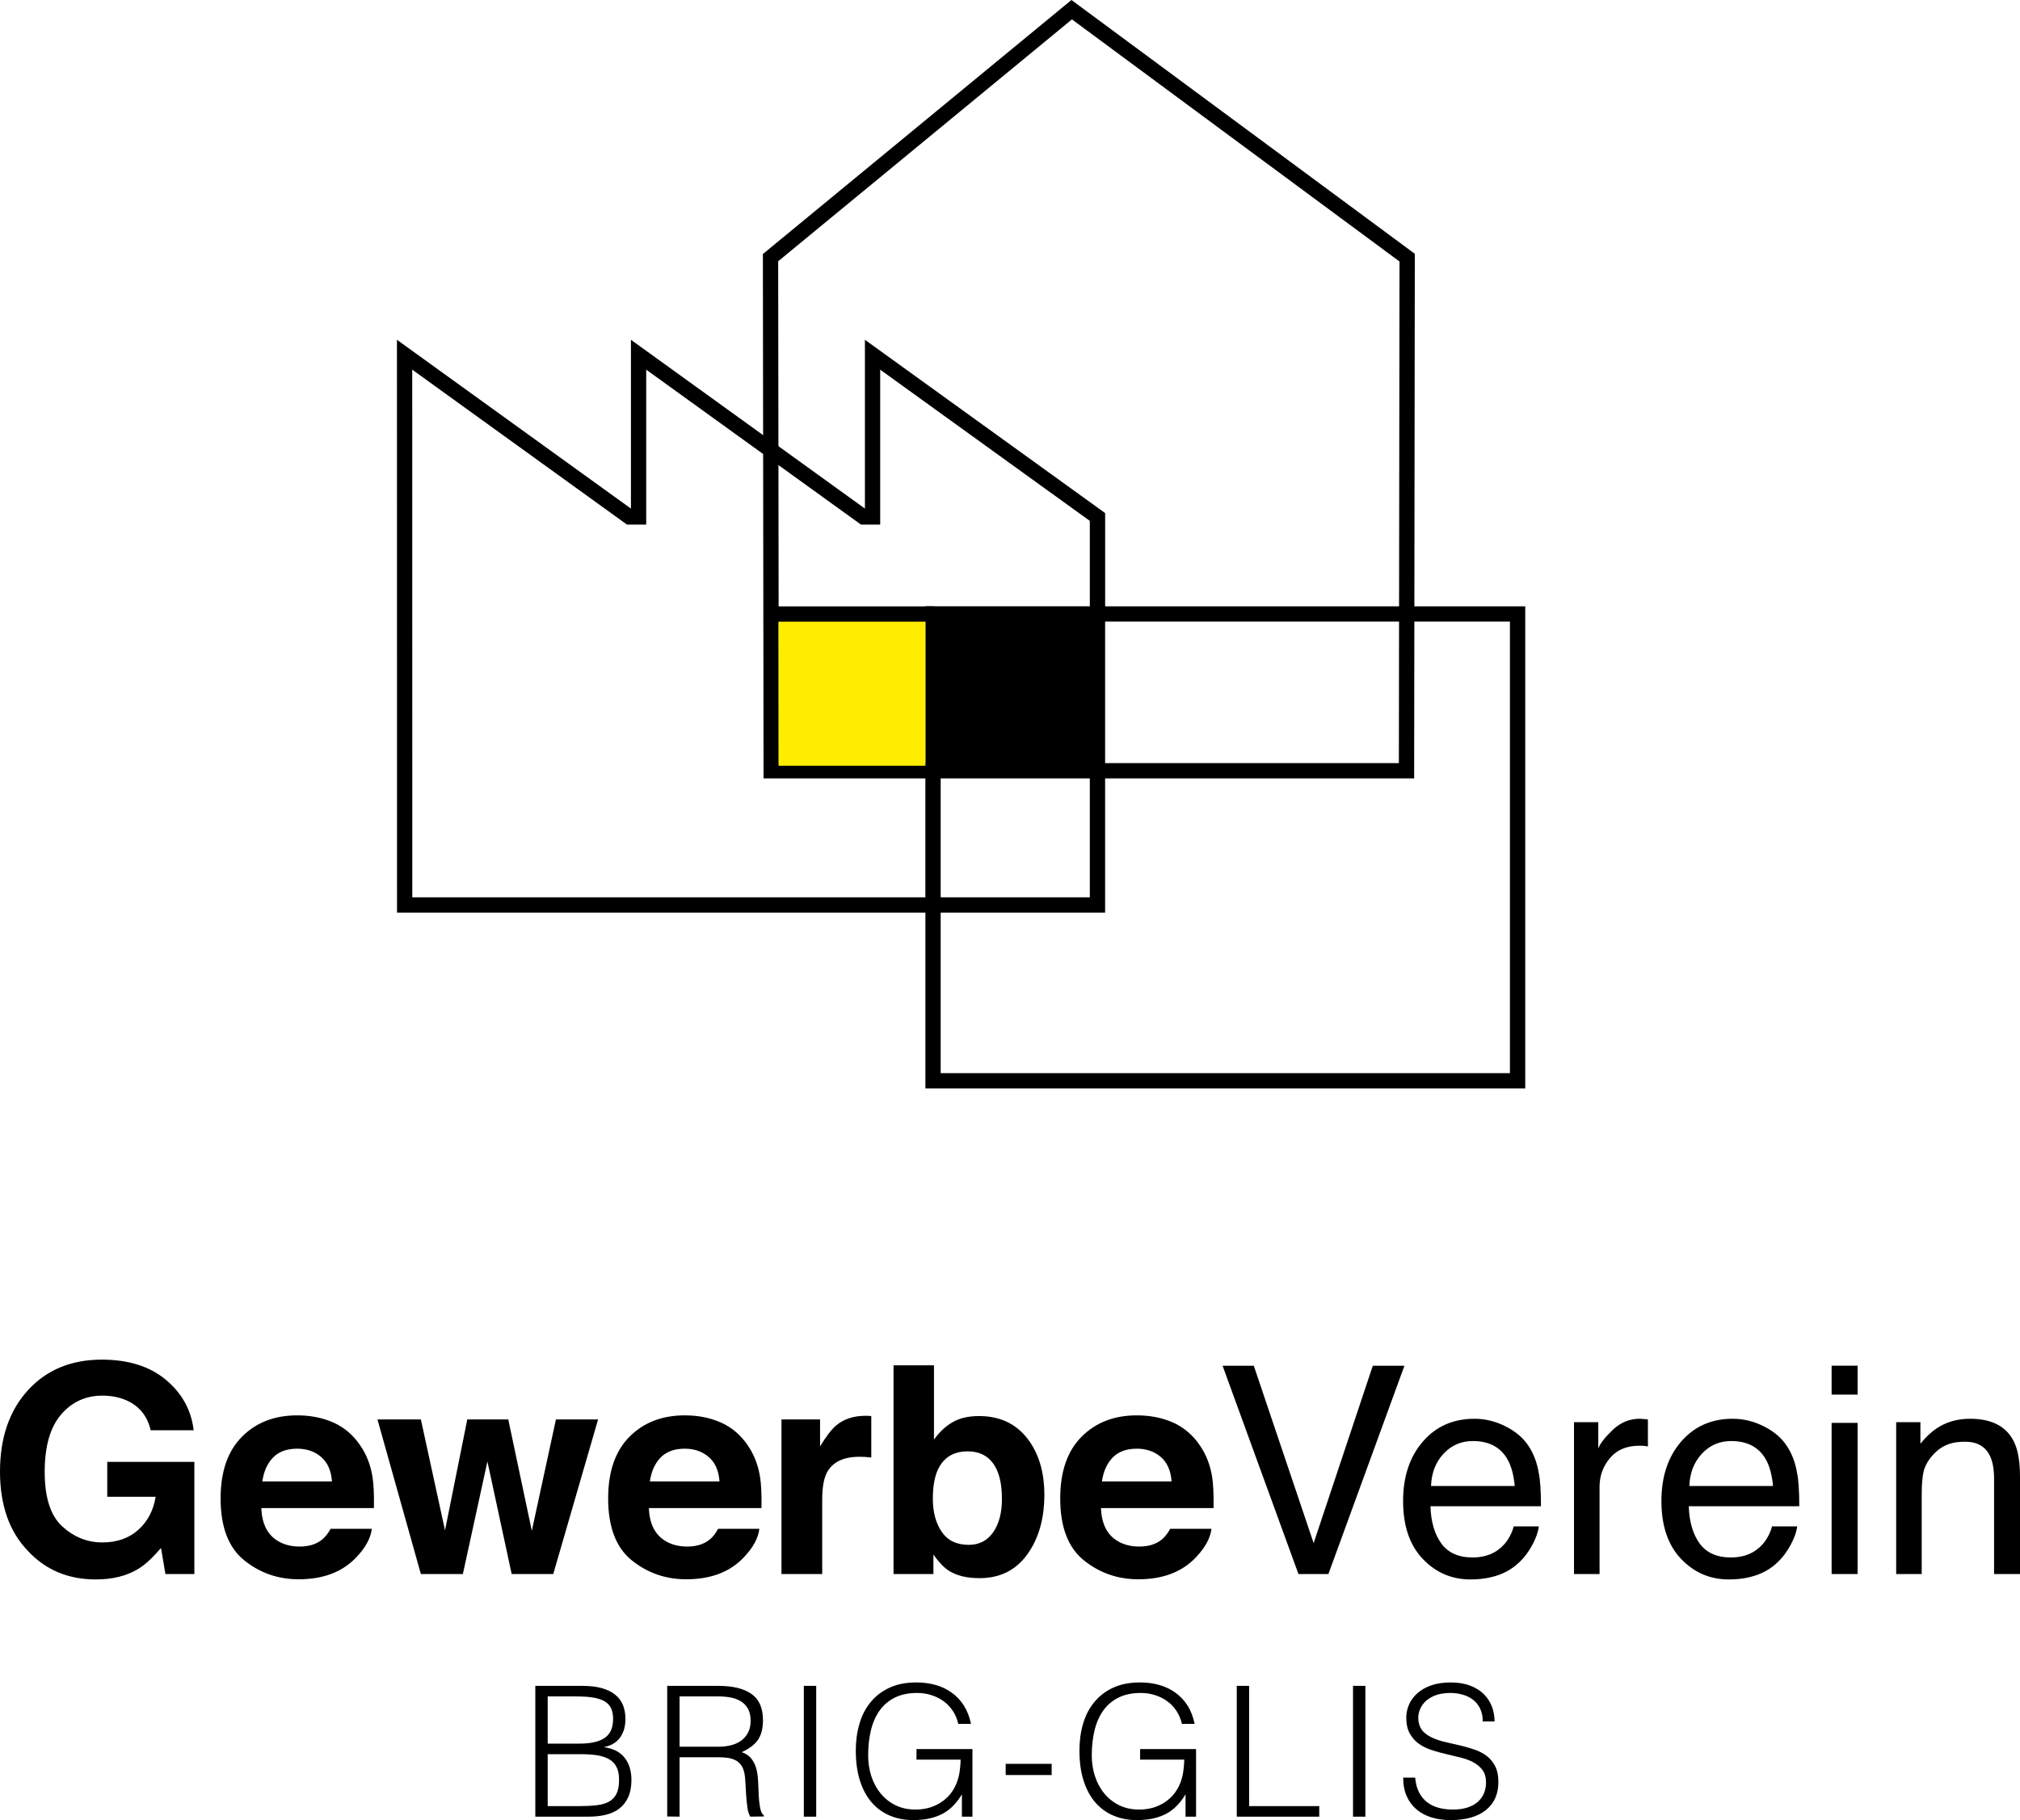
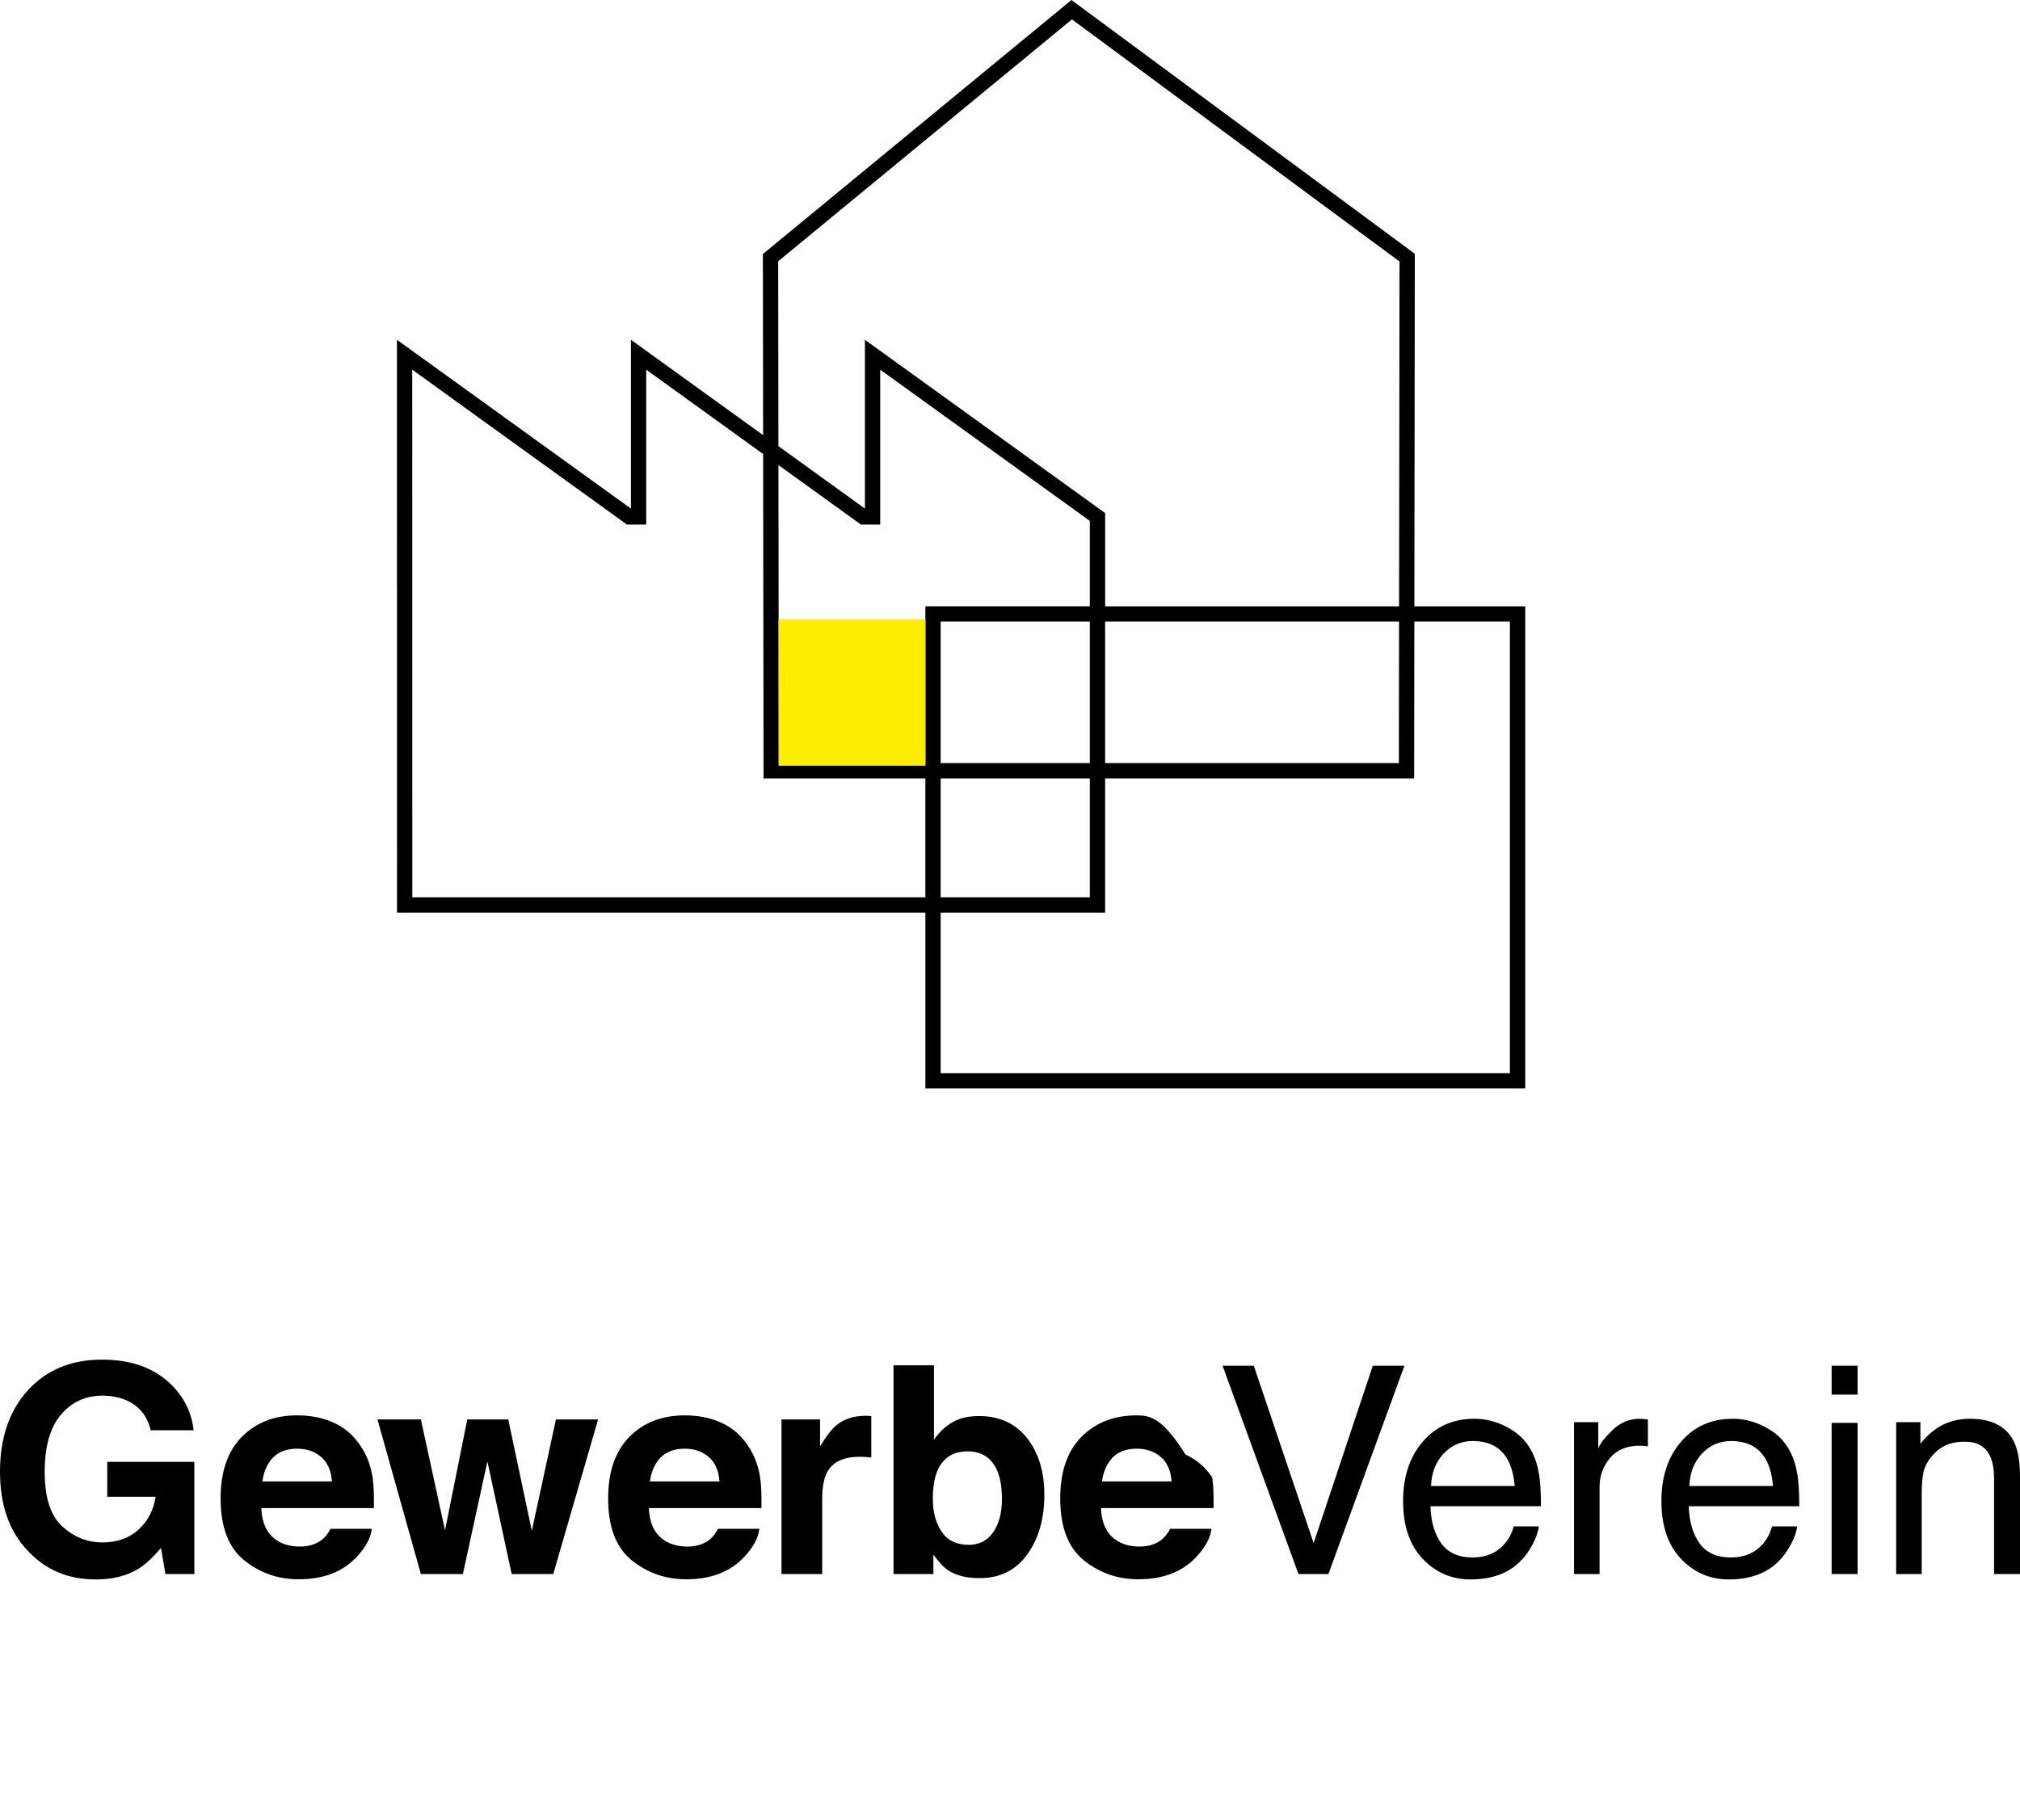
<svg xmlns="http://www.w3.org/2000/svg" version="1.1" id="Ebene_1" x="0px" y="0px" viewBox="0 0 78.419 70.675" style="enable-background:new 0 0 78.419 70.675;" xml:space="preserve">
  <style type="text/css">
	.st0{fill:#FFED00;}
</style>
  <g>
    <g>
-       <path d="M7.518,55.537c-0.092-0.781-0.451-1.435-1.077-1.958    c-0.626-0.522-1.455-0.784-2.486-0.784c-1.19,0-2.147,0.395-2.87,1.188    C0.362,54.776,0,55.829,0,57.142c0,1.299,0.358,2.323,1.075,3.071    c0.686,0.744,1.567,1.117,2.643,1.117c0.653,0,1.204-0.137,1.652-0.411    c0.26-0.157,0.554-0.428,0.881-0.811l0.171,1.013h1.123v-4.356H4.164v1.355    h1.878c-0.085,0.529-0.309,0.957-0.672,1.283    c-0.363,0.327-0.83,0.49-1.399,0.49c-0.58,0-1.097-0.207-1.553-0.621    c-0.455-0.414-0.683-1.12-0.683-2.116c0-0.989,0.21-1.73,0.631-2.223    c0.42-0.493,0.957-0.74,1.611-0.74c0.341,0,0.651,0.061,0.931,0.182    c0.499,0.221,0.812,0.608,0.941,1.162H7.518z M11.538,56.253    c0.37,0,0.681,0.108,0.931,0.323c0.25,0.217,0.389,0.532,0.418,0.949h-2.704    c0.057-0.39,0.196-0.701,0.418-0.929C10.823,56.368,11.135,56.253,11.538,56.253     M11.537,54.959c-0.879,0-1.595,0.277-2.146,0.832s-0.827,1.352-0.827,2.392    c0,1.11,0.305,1.911,0.916,2.403c0.611,0.493,1.315,0.738,2.114,0.738    c0.968,0,1.721-0.291,2.258-0.875c0.346-0.367,0.54-0.729,0.582-1.084h-1.602    c-0.093,0.176-0.201,0.314-0.323,0.413c-0.224,0.183-0.514,0.275-0.871,0.275    c-0.337,0-0.626-0.075-0.866-0.226c-0.394-0.242-0.604-0.664-0.628-1.267h4.372    c0.008-0.518-0.01-0.915-0.052-1.191c-0.073-0.471-0.232-0.884-0.478-1.241    c-0.273-0.404-0.619-0.7-1.037-0.888    C12.53,55.053,12.06,54.959,11.537,54.959 M17.276,59.425l-0.937-4.307h-1.685    l1.685,6.003h1.63l0.953-4.372l0.942,4.372h1.614l1.74-6.003h-1.636    l-0.936,4.324l-0.914-4.324h-1.592L17.276,59.425z M26.583,56.253    c0.371,0,0.68,0.108,0.931,0.323c0.25,0.217,0.389,0.532,0.418,0.949h-2.704    c0.057-0.39,0.196-0.701,0.418-0.929C25.868,56.368,26.18,56.253,26.583,56.253     M26.583,54.959c-0.88,0-1.596,0.277-2.148,0.832    c-0.55,0.555-0.826,1.352-0.826,2.392c0,1.11,0.305,1.911,0.915,2.403    c0.611,0.493,1.317,0.738,2.115,0.738c0.968,0,1.721-0.291,2.258-0.875    c0.346-0.367,0.54-0.729,0.582-1.084h-1.602    c-0.094,0.176-0.201,0.314-0.323,0.413c-0.224,0.183-0.514,0.275-0.872,0.275    c-0.337,0-0.626-0.075-0.865-0.226c-0.394-0.242-0.603-0.664-0.628-1.267h4.372    c0.008-0.518-0.009-0.915-0.052-1.191c-0.073-0.471-0.232-0.884-0.478-1.241    c-0.272-0.404-0.618-0.7-1.037-0.888C27.575,55.053,27.105,54.959,26.583,54.959     M33.615,54.975c-0.47,0-0.852,0.123-1.145,0.369    c-0.18,0.147-0.392,0.421-0.634,0.821v-1.047h-1.498v6.003h1.581v-2.869    c0-0.481,0.06-0.837,0.181-1.068c0.217-0.412,0.641-0.617,1.273-0.617    c0.047,0,0.11,0.002,0.187,0.005c0.077,0.004,0.165,0.011,0.264,0.022v-1.608    c-0.07-0.003-0.115-0.006-0.135-0.008    C33.669,54.976,33.644,54.975,33.615,54.975 M38.004,54.986    c-0.439,0-0.802,0.092-1.086,0.276c-0.24,0.147-0.461,0.36-0.66,0.638v-2.885    h-1.57v8.106h1.548v-0.755c0.211,0.294,0.406,0.5,0.587,0.617    c0.303,0.198,0.703,0.297,1.201,0.297c0.794,0,1.411-0.306,1.854-0.919    c0.443-0.613,0.665-1.386,0.665-2.319c0-0.899-0.225-1.633-0.673-2.202    C39.42,55.271,38.799,54.986,38.004,54.986 M37.608,59.987    c-0.47,0-0.82-0.169-1.05-0.507c-0.229-0.337-0.344-0.763-0.344-1.278    c0-0.437,0.056-0.793,0.167-1.068c0.215-0.518,0.609-0.777,1.182-0.777    c0.566,0,0.955,0.265,1.167,0.793c0.111,0.28,0.166,0.632,0.166,1.058    c0,0.532-0.113,0.962-0.338,1.288C38.331,59.823,38.015,59.987,37.608,59.987     M44.134,56.253c0.37,0,0.68,0.108,0.931,0.323    c0.249,0.217,0.389,0.532,0.417,0.949h-2.704    c0.057-0.39,0.196-0.701,0.418-0.929    C43.418,56.368,43.73,56.253,44.134,56.253 M44.133,54.959    c-0.88,0-1.596,0.277-2.147,0.832s-0.827,1.352-0.827,2.392    c0,1.11,0.306,1.911,0.916,2.403c0.611,0.493,1.316,0.738,2.114,0.738    c0.968,0,1.721-0.291,2.259-0.875c0.345-0.367,0.54-0.729,0.582-1.084h-1.602    c-0.094,0.176-0.202,0.314-0.324,0.413c-0.223,0.183-0.514,0.275-0.871,0.275    c-0.337,0-0.626-0.075-0.866-0.226c-0.394-0.242-0.602-0.664-0.627-1.267h4.372    c0.007-0.518-0.01-0.915-0.052-1.191c-0.073-0.471-0.233-0.884-0.478-1.241    c-0.273-0.404-0.619-0.7-1.037-0.888C45.126,55.053,44.655,54.959,44.133,54.959     M47.462,53.032l2.946,8.089h1.162l2.952-8.089h-1.228l-2.297,6.888l-2.323-6.888    H47.462z M57.239,55.091c-0.824,0-1.492,0.295-2.003,0.887    c-0.511,0.591-0.766,1.36-0.766,2.307c0,0.962,0.253,1.71,0.76,2.244    c0.507,0.535,1.126,0.801,1.856,0.801c0.298,0,0.566-0.029,0.803-0.088    c0.441-0.102,0.811-0.301,1.109-0.595c0.179-0.168,0.341-0.386,0.486-0.652    c0.144-0.266,0.23-0.508,0.256-0.724h-0.975    c-0.071,0.262-0.193,0.492-0.364,0.691c-0.306,0.343-0.716,0.515-1.229,0.515    c-0.55,0-0.957-0.182-1.219-0.544c-0.262-0.363-0.402-0.844-0.421-1.444h4.29    c0-0.595-0.029-1.028-0.087-1.3c-0.066-0.396-0.197-0.743-0.394-1.04    c-0.205-0.313-0.502-0.567-0.892-0.763    C58.058,55.189,57.655,55.091,57.239,55.091 M55.554,57.702    c0.019-0.508,0.181-0.925,0.486-1.254c0.306-0.328,0.685-0.492,1.136-0.492    c0.63,0,1.08,0.238,1.349,0.715c0.146,0.257,0.239,0.6,0.279,1.031H55.554z     M61.105,61.121h0.992v-3.392c0-0.419,0.133-0.789,0.402-1.11    c0.268-0.321,0.652-0.482,1.151-0.482c0.058,0,0.113,0.002,0.163,0.006    c0.048,0.004,0.103,0.011,0.161,0.022v-1.047    c-0.106-0.011-0.181-0.018-0.225-0.022c-0.044-0.003-0.076-0.005-0.094-0.005    c-0.393,0-0.74,0.142-1.041,0.427c-0.3,0.284-0.489,0.526-0.567,0.724V55.223    h-0.942V61.121z M67.267,55.091c-0.824,0-1.492,0.295-2.003,0.887    c-0.511,0.591-0.766,1.36-0.766,2.307c0,0.962,0.254,1.71,0.76,2.244    c0.508,0.535,1.126,0.801,1.856,0.801c0.298,0,0.566-0.029,0.803-0.088    c0.441-0.102,0.811-0.301,1.109-0.595c0.179-0.168,0.34-0.386,0.486-0.652    c0.145-0.266,0.231-0.508,0.256-0.724h-0.975    c-0.071,0.262-0.193,0.492-0.364,0.691c-0.306,0.343-0.715,0.515-1.229,0.515    c-0.55,0-0.956-0.182-1.218-0.544c-0.263-0.363-0.403-0.844-0.421-1.444h4.289    c0-0.595-0.028-1.028-0.087-1.3c-0.066-0.396-0.197-0.743-0.394-1.04    c-0.204-0.313-0.502-0.567-0.892-0.763C68.086,55.189,67.683,55.091,67.267,55.091     M65.582,57.702c0.019-0.508,0.181-0.925,0.487-1.254    c0.305-0.328,0.684-0.492,1.136-0.492c0.629,0,1.079,0.238,1.348,0.715    c0.146,0.257,0.238,0.6,0.278,1.031H65.582z M71.106,61.121h1.009v-5.87    h-1.009V61.121z M71.106,54.154h1.009v-1.123h-1.009V54.154z M73.612,61.121h0.991    v-3.089c0-0.386,0.025-0.682,0.074-0.89c0.05-0.207,0.158-0.409,0.323-0.603    c0.206-0.242,0.444-0.404,0.716-0.484c0.15-0.048,0.343-0.072,0.578-0.072    c0.462,0,0.782,0.184,0.958,0.55c0.106,0.221,0.16,0.511,0.16,0.871v3.717    h1.007v-3.783c0-0.595-0.08-1.052-0.242-1.371    c-0.293-0.584-0.859-0.876-1.696-0.876c-0.382,0-0.729,0.075-1.041,0.226    c-0.312,0.15-0.608,0.398-0.887,0.743V55.223h-0.941V61.121z" />
+       <path d="M7.518,55.537c-0.092-0.781-0.451-1.435-1.077-1.958    c-0.626-0.522-1.455-0.784-2.486-0.784c-1.19,0-2.147,0.395-2.87,1.188    C0.362,54.776,0,55.829,0,57.142c0,1.299,0.358,2.323,1.075,3.071    c0.686,0.744,1.567,1.117,2.643,1.117c0.653,0,1.204-0.137,1.652-0.411    c0.26-0.157,0.554-0.428,0.881-0.811l0.171,1.013h1.123v-4.356H4.164v1.355    h1.878c-0.085,0.529-0.309,0.957-0.672,1.283    c-0.363,0.327-0.83,0.49-1.399,0.49c-0.58,0-1.097-0.207-1.553-0.621    c-0.455-0.414-0.683-1.12-0.683-2.116c0-0.989,0.21-1.73,0.631-2.223    c0.42-0.493,0.957-0.74,1.611-0.74c0.341,0,0.651,0.061,0.931,0.182    c0.499,0.221,0.812,0.608,0.941,1.162H7.518z M11.538,56.253    c0.37,0,0.681,0.108,0.931,0.323c0.25,0.217,0.389,0.532,0.418,0.949h-2.704    c0.057-0.39,0.196-0.701,0.418-0.929C10.823,56.368,11.135,56.253,11.538,56.253     M11.537,54.959c-0.879,0-1.595,0.277-2.146,0.832s-0.827,1.352-0.827,2.392    c0,1.11,0.305,1.911,0.916,2.403c0.611,0.493,1.315,0.738,2.114,0.738    c0.968,0,1.721-0.291,2.258-0.875c0.346-0.367,0.54-0.729,0.582-1.084h-1.602    c-0.093,0.176-0.201,0.314-0.323,0.413c-0.224,0.183-0.514,0.275-0.871,0.275    c-0.337,0-0.626-0.075-0.866-0.226c-0.394-0.242-0.604-0.664-0.628-1.267h4.372    c0.008-0.518-0.01-0.915-0.052-1.191c-0.073-0.471-0.232-0.884-0.478-1.241    c-0.273-0.404-0.619-0.7-1.037-0.888    C12.53,55.053,12.06,54.959,11.537,54.959 M17.276,59.425l-0.937-4.307h-1.685    l1.685,6.003h1.63l0.953-4.372l0.942,4.372h1.614l1.74-6.003h-1.636    l-0.936,4.324l-0.914-4.324h-1.592L17.276,59.425z M26.583,56.253    c0.371,0,0.68,0.108,0.931,0.323c0.25,0.217,0.389,0.532,0.418,0.949h-2.704    c0.057-0.39,0.196-0.701,0.418-0.929C25.868,56.368,26.18,56.253,26.583,56.253     M26.583,54.959c-0.88,0-1.596,0.277-2.148,0.832    c-0.55,0.555-0.826,1.352-0.826,2.392c0,1.11,0.305,1.911,0.915,2.403    c0.611,0.493,1.317,0.738,2.115,0.738c0.968,0,1.721-0.291,2.258-0.875    c0.346-0.367,0.54-0.729,0.582-1.084h-1.602    c-0.094,0.176-0.201,0.314-0.323,0.413c-0.224,0.183-0.514,0.275-0.872,0.275    c-0.337,0-0.626-0.075-0.865-0.226c-0.394-0.242-0.603-0.664-0.628-1.267h4.372    c0.008-0.518-0.009-0.915-0.052-1.191c-0.073-0.471-0.232-0.884-0.478-1.241    c-0.272-0.404-0.618-0.7-1.037-0.888C27.575,55.053,27.105,54.959,26.583,54.959     M33.615,54.975c-0.47,0-0.852,0.123-1.145,0.369    c-0.18,0.147-0.392,0.421-0.634,0.821v-1.047h-1.498v6.003h1.581v-2.869    c0-0.481,0.06-0.837,0.181-1.068c0.217-0.412,0.641-0.617,1.273-0.617    c0.047,0,0.11,0.002,0.187,0.005c0.077,0.004,0.165,0.011,0.264,0.022v-1.608    c-0.07-0.003-0.115-0.006-0.135-0.008    C33.669,54.976,33.644,54.975,33.615,54.975 M38.004,54.986    c-0.439,0-0.802,0.092-1.086,0.276c-0.24,0.147-0.461,0.36-0.66,0.638v-2.885    h-1.57v8.106h1.548v-0.755c0.211,0.294,0.406,0.5,0.587,0.617    c0.303,0.198,0.703,0.297,1.201,0.297c0.794,0,1.411-0.306,1.854-0.919    c0.443-0.613,0.665-1.386,0.665-2.319c0-0.899-0.225-1.633-0.673-2.202    C39.42,55.271,38.799,54.986,38.004,54.986 M37.608,59.987    c-0.47,0-0.82-0.169-1.05-0.507c-0.229-0.337-0.344-0.763-0.344-1.278    c0-0.437,0.056-0.793,0.167-1.068c0.215-0.518,0.609-0.777,1.182-0.777    c0.566,0,0.955,0.265,1.167,0.793c0.111,0.28,0.166,0.632,0.166,1.058    c0,0.532-0.113,0.962-0.338,1.288C38.331,59.823,38.015,59.987,37.608,59.987     M44.134,56.253c0.37,0,0.68,0.108,0.931,0.323    c0.249,0.217,0.389,0.532,0.417,0.949h-2.704    c0.057-0.39,0.196-0.701,0.418-0.929    C43.418,56.368,43.73,56.253,44.134,56.253 M44.133,54.959    c-0.88,0-1.596,0.277-2.147,0.832s-0.827,1.352-0.827,2.392    c0,1.11,0.306,1.911,0.916,2.403c0.611,0.493,1.316,0.738,2.114,0.738    c0.968,0,1.721-0.291,2.259-0.875c0.345-0.367,0.54-0.729,0.582-1.084h-1.602    c-0.094,0.176-0.202,0.314-0.324,0.413c-0.223,0.183-0.514,0.275-0.871,0.275    c-0.337,0-0.626-0.075-0.866-0.226c-0.394-0.242-0.602-0.664-0.627-1.267h4.372    c0.007-0.518-0.01-0.915-0.052-1.191c-0.273-0.404-0.619-0.7-1.037-0.888C45.126,55.053,44.655,54.959,44.133,54.959     M47.462,53.032l2.946,8.089h1.162l2.952-8.089h-1.228l-2.297,6.888l-2.323-6.888    H47.462z M57.239,55.091c-0.824,0-1.492,0.295-2.003,0.887    c-0.511,0.591-0.766,1.36-0.766,2.307c0,0.962,0.253,1.71,0.76,2.244    c0.507,0.535,1.126,0.801,1.856,0.801c0.298,0,0.566-0.029,0.803-0.088    c0.441-0.102,0.811-0.301,1.109-0.595c0.179-0.168,0.341-0.386,0.486-0.652    c0.144-0.266,0.23-0.508,0.256-0.724h-0.975    c-0.071,0.262-0.193,0.492-0.364,0.691c-0.306,0.343-0.716,0.515-1.229,0.515    c-0.55,0-0.957-0.182-1.219-0.544c-0.262-0.363-0.402-0.844-0.421-1.444h4.29    c0-0.595-0.029-1.028-0.087-1.3c-0.066-0.396-0.197-0.743-0.394-1.04    c-0.205-0.313-0.502-0.567-0.892-0.763    C58.058,55.189,57.655,55.091,57.239,55.091 M55.554,57.702    c0.019-0.508,0.181-0.925,0.486-1.254c0.306-0.328,0.685-0.492,1.136-0.492    c0.63,0,1.08,0.238,1.349,0.715c0.146,0.257,0.239,0.6,0.279,1.031H55.554z     M61.105,61.121h0.992v-3.392c0-0.419,0.133-0.789,0.402-1.11    c0.268-0.321,0.652-0.482,1.151-0.482c0.058,0,0.113,0.002,0.163,0.006    c0.048,0.004,0.103,0.011,0.161,0.022v-1.047    c-0.106-0.011-0.181-0.018-0.225-0.022c-0.044-0.003-0.076-0.005-0.094-0.005    c-0.393,0-0.74,0.142-1.041,0.427c-0.3,0.284-0.489,0.526-0.567,0.724V55.223    h-0.942V61.121z M67.267,55.091c-0.824,0-1.492,0.295-2.003,0.887    c-0.511,0.591-0.766,1.36-0.766,2.307c0,0.962,0.254,1.71,0.76,2.244    c0.508,0.535,1.126,0.801,1.856,0.801c0.298,0,0.566-0.029,0.803-0.088    c0.441-0.102,0.811-0.301,1.109-0.595c0.179-0.168,0.34-0.386,0.486-0.652    c0.145-0.266,0.231-0.508,0.256-0.724h-0.975    c-0.071,0.262-0.193,0.492-0.364,0.691c-0.306,0.343-0.715,0.515-1.229,0.515    c-0.55,0-0.956-0.182-1.218-0.544c-0.263-0.363-0.403-0.844-0.421-1.444h4.289    c0-0.595-0.028-1.028-0.087-1.3c-0.066-0.396-0.197-0.743-0.394-1.04    c-0.204-0.313-0.502-0.567-0.892-0.763C68.086,55.189,67.683,55.091,67.267,55.091     M65.582,57.702c0.019-0.508,0.181-0.925,0.487-1.254    c0.305-0.328,0.684-0.492,1.136-0.492c0.629,0,1.079,0.238,1.348,0.715    c0.146,0.257,0.238,0.6,0.278,1.031H65.582z M71.106,61.121h1.009v-5.87    h-1.009V61.121z M71.106,54.154h1.009v-1.123h-1.009V54.154z M73.612,61.121h0.991    v-3.089c0-0.386,0.025-0.682,0.074-0.89c0.05-0.207,0.158-0.409,0.323-0.603    c0.206-0.242,0.444-0.404,0.716-0.484c0.15-0.048,0.343-0.072,0.578-0.072    c0.462,0,0.782,0.184,0.958,0.55c0.106,0.221,0.16,0.511,0.16,0.871v3.717    h1.007v-3.783c0-0.595-0.08-1.052-0.242-1.371    c-0.293-0.584-0.859-0.876-1.696-0.876c-0.382,0-0.729,0.075-1.041,0.226    c-0.312,0.15-0.608,0.398-0.887,0.743V55.223h-0.941V61.121z" />
      <path d="M54.899,30.226H29.642L29.616,9.864l11.979-9.864l13.33,9.855L54.899,30.226    z M30.235,29.632h24.071l0.025-19.478L41.614,0.753l-11.404,9.392L30.235,29.632z" />
    </g>
    <path d="M59.211,42.264H35.925v-6.826H15.413L15.41,13.194l9.084,6.555V13.194   l9.083,6.554V13.194l9.326,6.729v3.621h16.309V42.264z M36.518,41.67h22.099   v-17.533H42.902v11.301h-6.384V41.67z M36.518,34.844h5.79V24.137h-5.79V34.844z    M16.006,34.844h19.918V23.543h6.384v-3.317l-8.138-5.872v6.017h-0.745   l-8.338-6.017v6.017h-0.746l-8.338-6.017L16.006,34.844z" />
-     <rect x="36.41" y="24.048" width="5.988" height="5.685" />
    <rect x="30.225" y="24.048" class="st0" width="5.7" height="5.685" />
    <g>
-       <path d="M21.262,68.115h1.277c0.225,0,0.429,0.013,0.613,0.039    c0.183,0.026,0.341,0.074,0.472,0.145c0.132,0.07,0.233,0.17,0.303,0.299    c0.071,0.13,0.106,0.3,0.106,0.512c0,0.221-0.031,0.398-0.095,0.532    c-0.063,0.134-0.158,0.237-0.285,0.31c-0.127,0.073-0.288,0.122-0.483,0.145    c-0.196,0.024-0.425,0.035-0.688,0.035h-1.22V68.115z M21.262,65.873h1.107    c0.264,0,0.486,0.014,0.666,0.045c0.182,0.031,0.329,0.081,0.442,0.148    c0.112,0.068,0.194,0.158,0.246,0.268c0.052,0.111,0.078,0.246,0.078,0.406    c0,0.155-0.022,0.293-0.067,0.413c-0.045,0.119-0.119,0.221-0.222,0.303    c-0.104,0.082-0.24,0.145-0.409,0.186c-0.17,0.043-0.379,0.064-0.628,0.064    h-1.213V65.873z M22.856,70.541c0.239,0,0.461-0.024,0.666-0.073    c0.205-0.05,0.38-0.131,0.525-0.244c0.147-0.113,0.26-0.261,0.343-0.444    c0.082-0.184,0.123-0.407,0.123-0.67c0-0.339-0.086-0.621-0.257-0.847    c-0.172-0.226-0.434-0.364-0.787-0.416v-0.014    c0.104-0.019,0.203-0.053,0.3-0.102c0.096-0.05,0.182-0.117,0.258-0.204    c0.074-0.088,0.136-0.196,0.183-0.325c0.047-0.129,0.07-0.284,0.07-0.462    c0-0.189-0.03-0.361-0.091-0.518c-0.061-0.158-0.159-0.293-0.293-0.405    c-0.134-0.114-0.307-0.201-0.519-0.262c-0.211-0.061-0.465-0.092-0.761-0.092    h-1.834v5.078H22.856z M26.382,67.826v-1.953h1.523    c0.161,0,0.314,0.013,0.463,0.042c0.147,0.028,0.279,0.078,0.394,0.147    c0.116,0.071,0.207,0.168,0.275,0.29c0.068,0.122,0.103,0.277,0.103,0.466    c0,0.178-0.033,0.331-0.099,0.458c-0.066,0.127-0.155,0.231-0.268,0.314    c-0.113,0.082-0.246,0.142-0.399,0.18c-0.152,0.037-0.318,0.056-0.497,0.056    H26.382z M27.892,68.235c0.117,0,0.231,0.007,0.342,0.021    c0.11,0.014,0.21,0.043,0.299,0.085c0.089,0.042,0.166,0.105,0.229,0.187    c0.064,0.083,0.11,0.192,0.138,0.328c0.019,0.098,0.032,0.226,0.039,0.381    c0.007,0.155,0.016,0.315,0.028,0.479c0.012,0.165,0.028,0.322,0.049,0.472    c0.021,0.151,0.058,0.269,0.11,0.353l0.529-0.007v-0.042    c-0.034-0.023-0.061-0.058-0.085-0.102c-0.023-0.045-0.044-0.107-0.06-0.187    s-0.031-0.184-0.043-0.311c-0.011-0.127-0.02-0.286-0.024-0.479    c-0.004-0.131-0.013-0.268-0.025-0.409c-0.012-0.141-0.038-0.275-0.081-0.402    c-0.042-0.127-0.106-0.24-0.19-0.339c-0.085-0.099-0.202-0.174-0.353-0.226    c0.291-0.131,0.502-0.291,0.631-0.479c0.13-0.188,0.195-0.442,0.195-0.762    c0-0.47-0.149-0.81-0.445-1.019c-0.296-0.209-0.724-0.314-1.283-0.314h-1.99    v5.071l0.48,0.007v-2.306H27.892z M31.686,65.463H31.206v5.078h0.48V65.463z     M37.293,68.326c-0.005,0.194-0.023,0.377-0.053,0.551    c-0.031,0.174-0.086,0.341-0.166,0.501c-0.084,0.164-0.186,0.303-0.303,0.416    c-0.118,0.113-0.245,0.204-0.381,0.274c-0.137,0.071-0.278,0.122-0.423,0.153    c-0.146,0.03-0.287,0.045-0.423,0.045c-0.292,0-0.552-0.056-0.78-0.169    c-0.228-0.113-0.421-0.266-0.578-0.459c-0.158-0.192-0.278-0.416-0.36-0.669    c-0.082-0.254-0.123-0.523-0.123-0.805c0-0.357,0.036-0.684,0.109-0.983    c0.073-0.299,0.187-0.555,0.342-0.769c0.156-0.214,0.353-0.38,0.592-0.497    c0.24-0.118,0.527-0.177,0.861-0.177c0.188,0,0.369,0.027,0.543,0.082    c0.174,0.054,0.332,0.131,0.473,0.232c0.141,0.101,0.261,0.227,0.363,0.377    c0.101,0.151,0.173,0.32,0.215,0.509h0.494    c-0.057-0.273-0.149-0.51-0.275-0.709c-0.127-0.2-0.284-0.367-0.47-0.501    c-0.186-0.134-0.394-0.234-0.627-0.3c-0.233-0.066-0.483-0.098-0.751-0.098    c-0.4,0-0.747,0.068-1.04,0.204c-0.294,0.136-0.539,0.323-0.734,0.561    c-0.195,0.237-0.34,0.517-0.433,0.839c-0.095,0.322-0.142,0.669-0.142,1.04    c0,0.452,0.056,0.846,0.166,1.185c0.11,0.338,0.265,0.62,0.462,0.843    c0.197,0.224,0.432,0.392,0.705,0.504c0.273,0.113,0.569,0.169,0.889,0.169    c0.249,0,0.473-0.023,0.67-0.07c0.197-0.047,0.371-0.114,0.522-0.201    c0.15-0.087,0.283-0.193,0.398-0.318c0.116-0.124,0.218-0.262,0.307-0.412    v0.867h0.409V67.917h-2.172v0.409H37.293z M39.042,68.926h1.785v-0.437h-1.785    V68.926z M45.975,68.326c-0.005,0.194-0.023,0.377-0.053,0.551    c-0.031,0.174-0.086,0.341-0.166,0.501c-0.085,0.164-0.186,0.303-0.303,0.416    c-0.118,0.113-0.244,0.204-0.381,0.274c-0.137,0.071-0.277,0.122-0.423,0.153    c-0.146,0.03-0.287,0.045-0.424,0.045c-0.291,0-0.551-0.056-0.779-0.169    c-0.228-0.113-0.42-0.266-0.578-0.459c-0.158-0.192-0.277-0.416-0.36-0.669    c-0.082-0.254-0.124-0.523-0.124-0.805c0-0.357,0.037-0.684,0.11-0.983    c0.073-0.299,0.187-0.555,0.343-0.769c0.154-0.214,0.352-0.38,0.592-0.497    c0.24-0.118,0.526-0.177,0.86-0.177c0.188,0,0.369,0.027,0.543,0.082    c0.174,0.054,0.331,0.131,0.473,0.232c0.141,0.101,0.262,0.227,0.363,0.377    c0.101,0.151,0.172,0.32,0.215,0.509h0.494    c-0.057-0.273-0.148-0.51-0.275-0.709c-0.127-0.2-0.284-0.367-0.469-0.501    c-0.186-0.134-0.395-0.234-0.628-0.3c-0.233-0.066-0.483-0.098-0.751-0.098    c-0.4,0-0.747,0.068-1.041,0.204s-0.538,0.323-0.733,0.561    c-0.195,0.237-0.34,0.517-0.434,0.839c-0.094,0.322-0.141,0.669-0.141,1.04    c0,0.452,0.055,0.846,0.166,1.185c0.11,0.338,0.265,0.62,0.462,0.843    c0.197,0.224,0.432,0.392,0.705,0.504c0.273,0.113,0.569,0.169,0.889,0.169    c0.249,0,0.472-0.023,0.67-0.07c0.197-0.047,0.371-0.114,0.522-0.201    c0.15-0.087,0.283-0.193,0.398-0.318c0.115-0.124,0.217-0.262,0.307-0.412    v0.867h0.409V67.917h-2.172v0.409H45.975z M51.215,70.541v-0.409h-2.722v-4.669    h-0.48v5.078H51.215z M53.006,65.463h-0.48v5.078h0.48V65.463z M54.473,69.025    c0,0.277,0.046,0.518,0.138,0.723c0.092,0.204,0.219,0.376,0.384,0.515    c0.165,0.139,0.36,0.242,0.586,0.31c0.225,0.068,0.47,0.102,0.733,0.102    c0.588,0,1.044-0.129,1.368-0.387c0.325-0.259,0.487-0.624,0.487-1.094    c0-0.244-0.041-0.448-0.124-0.61c-0.082-0.162-0.191-0.295-0.327-0.398    c-0.137-0.104-0.293-0.186-0.47-0.247c-0.176-0.061-0.358-0.114-0.546-0.159    c-0.189-0.045-0.373-0.087-0.554-0.127c-0.181-0.039-0.346-0.092-0.497-0.155    c-0.15-0.064-0.277-0.144-0.38-0.243c-0.105-0.099-0.17-0.231-0.199-0.395    c-0.023-0.132-0.016-0.263,0.022-0.395c0.038-0.132,0.106-0.251,0.204-0.36    c0.099-0.108,0.232-0.196,0.399-0.264c0.167-0.069,0.372-0.103,0.617-0.103    c0.159,0,0.315,0.022,0.465,0.064c0.151,0.042,0.285,0.108,0.402,0.198    c0.118,0.089,0.211,0.204,0.279,0.345c0.068,0.141,0.102,0.308,0.102,0.5h0.459    c0-0.206-0.036-0.401-0.106-0.585c-0.071-0.183-0.177-0.344-0.318-0.483    c-0.14-0.138-0.318-0.247-0.532-0.327c-0.214-0.081-0.465-0.12-0.751-0.12    c-0.282,0-0.532,0.037-0.748,0.112c-0.217,0.075-0.396,0.177-0.539,0.304    c-0.144,0.127-0.251,0.272-0.324,0.436c-0.073,0.165-0.11,0.335-0.11,0.509    c0,0.249,0.045,0.454,0.134,0.617c0.089,0.162,0.206,0.295,0.349,0.398    c0.144,0.103,0.308,0.186,0.494,0.247c0.186,0.061,0.376,0.114,0.571,0.158    c0.195,0.045,0.386,0.091,0.572,0.138c0.185,0.047,0.35,0.109,0.493,0.187    c0.143,0.078,0.26,0.178,0.349,0.3c0.09,0.123,0.134,0.282,0.134,0.48    c0,0.141-0.024,0.274-0.074,0.401c-0.049,0.127-0.126,0.239-0.229,0.335    c-0.103,0.097-0.237,0.173-0.402,0.229c-0.164,0.057-0.36,0.085-0.585,0.085    c-0.193,0-0.374-0.022-0.543-0.067c-0.169-0.044-0.319-0.116-0.449-0.215    c-0.129-0.099-0.235-0.226-0.317-0.384c-0.082-0.158-0.132-0.35-0.152-0.575    H54.473z" />
-     </g>
-     <rect x="30.048" y="23.546" width="6.226" height="0.594" />
+       </g>
  </g>
</svg>